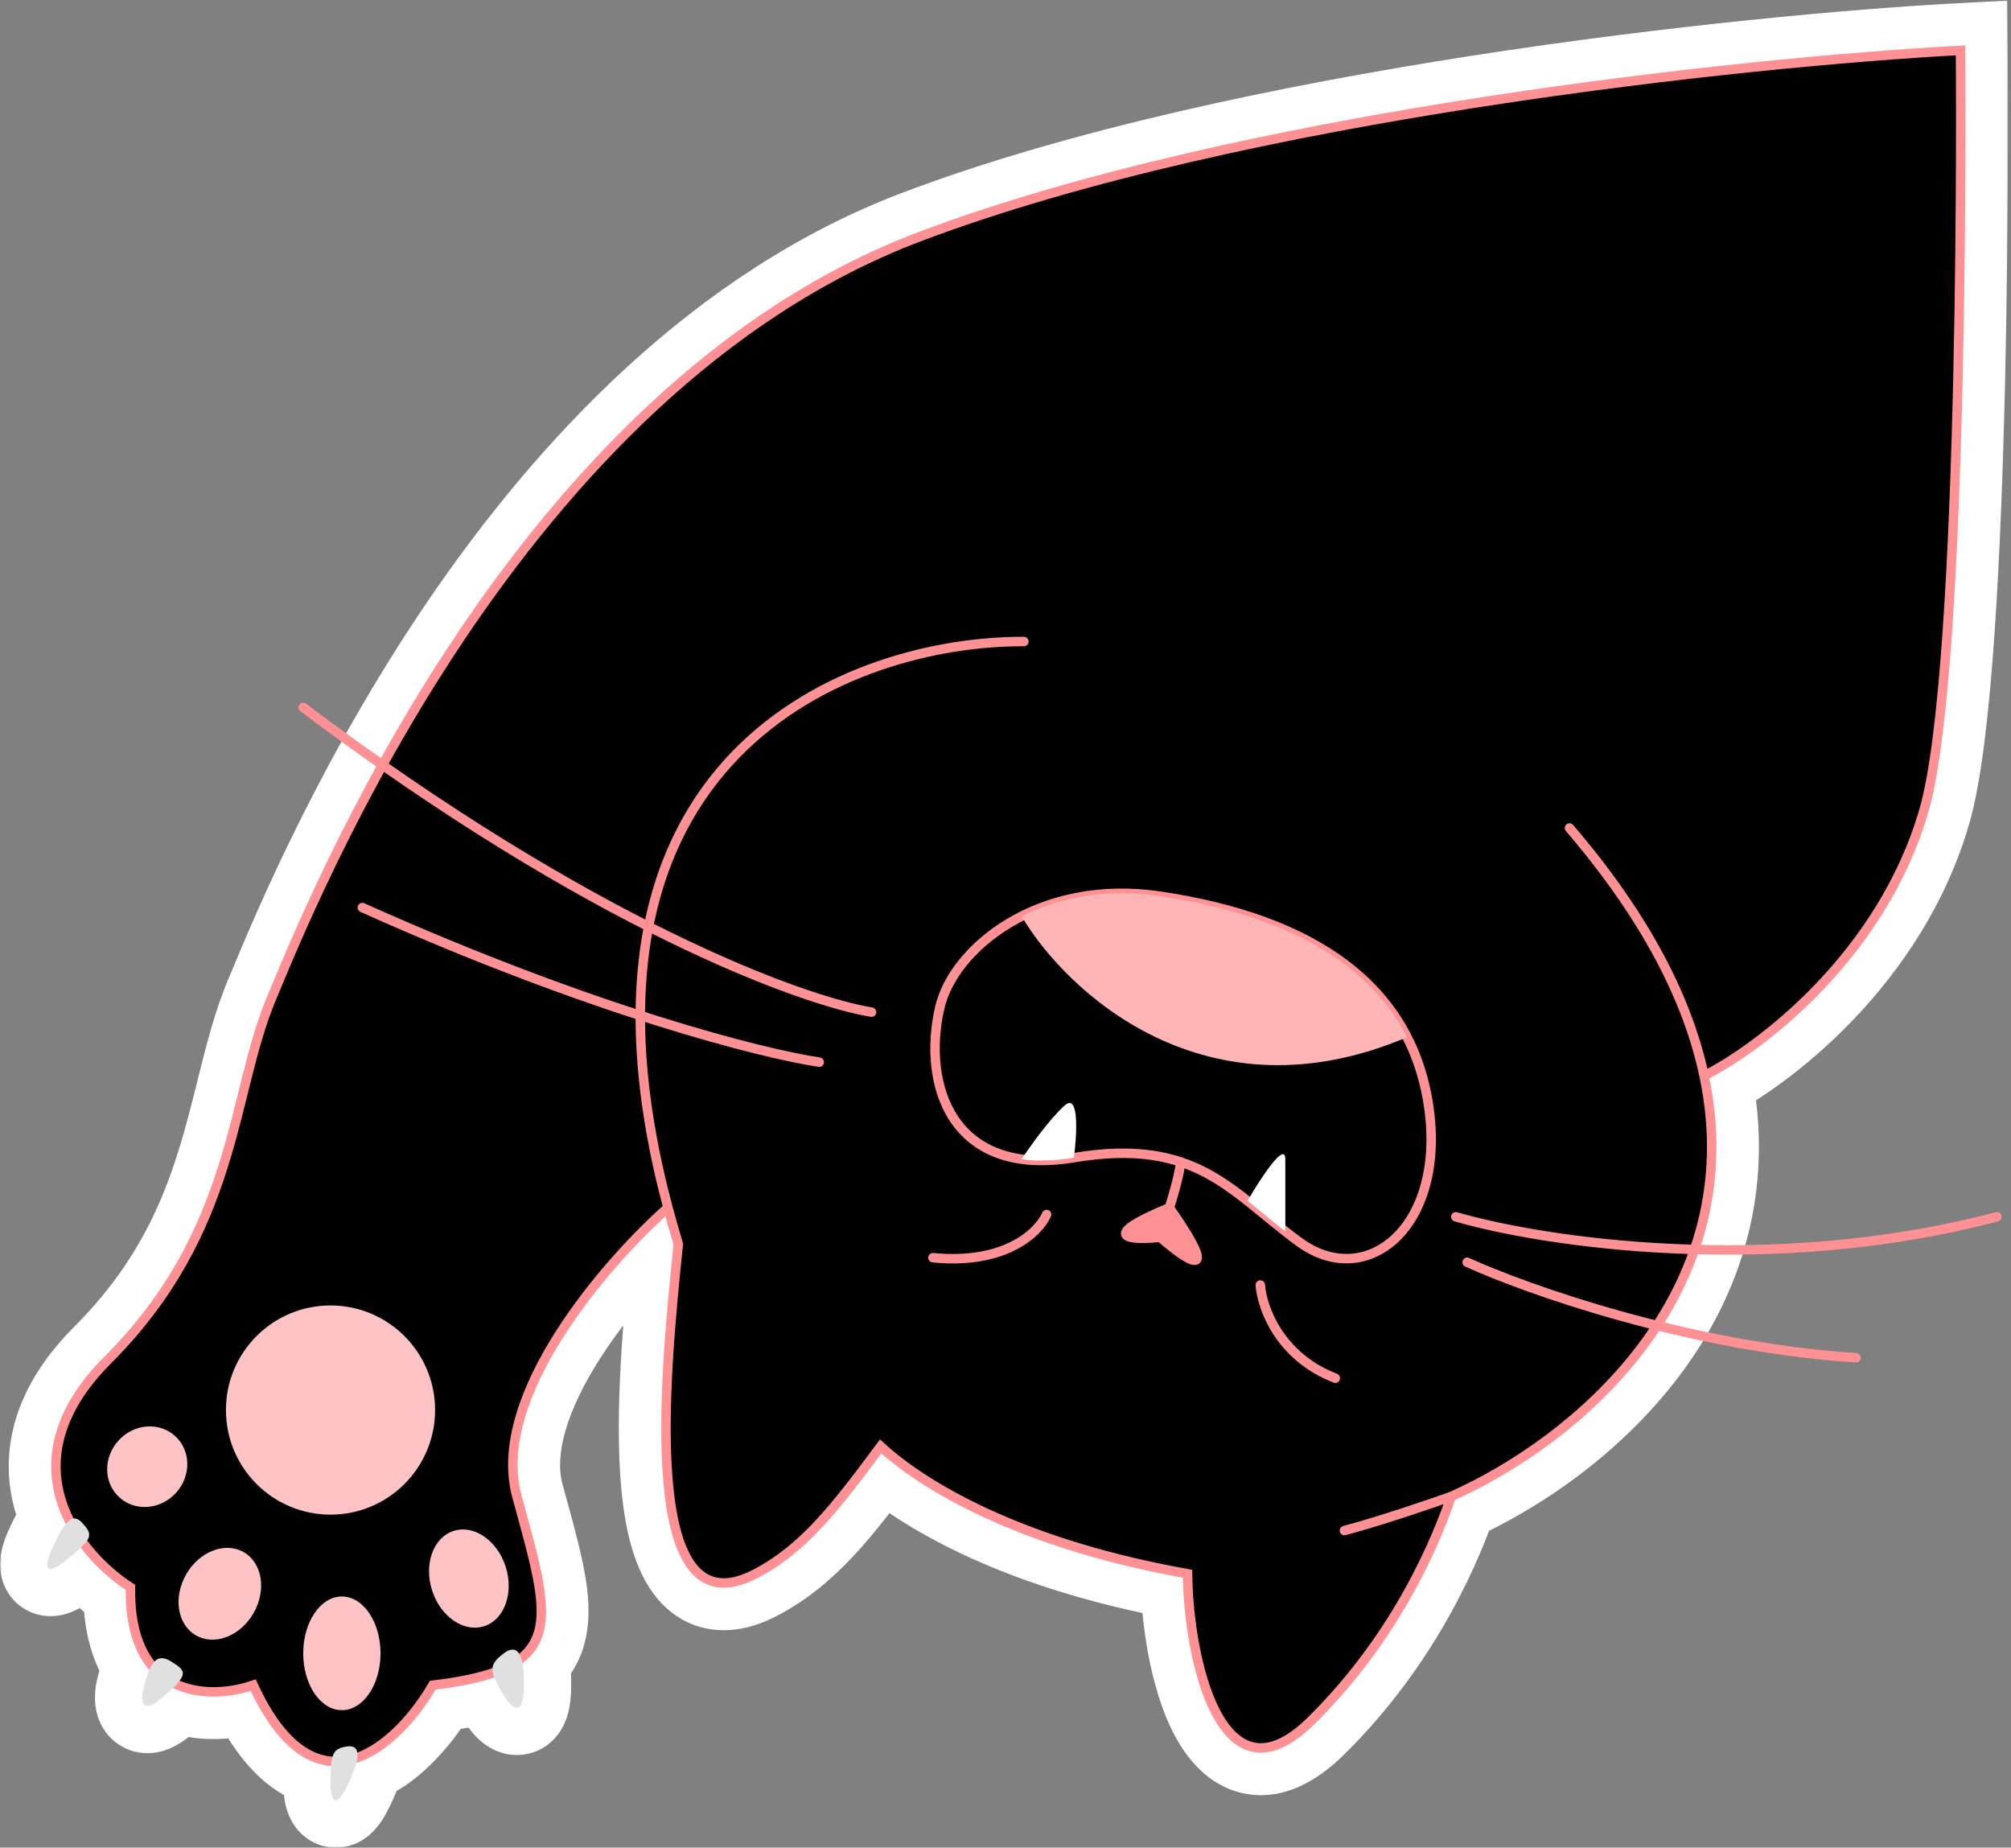
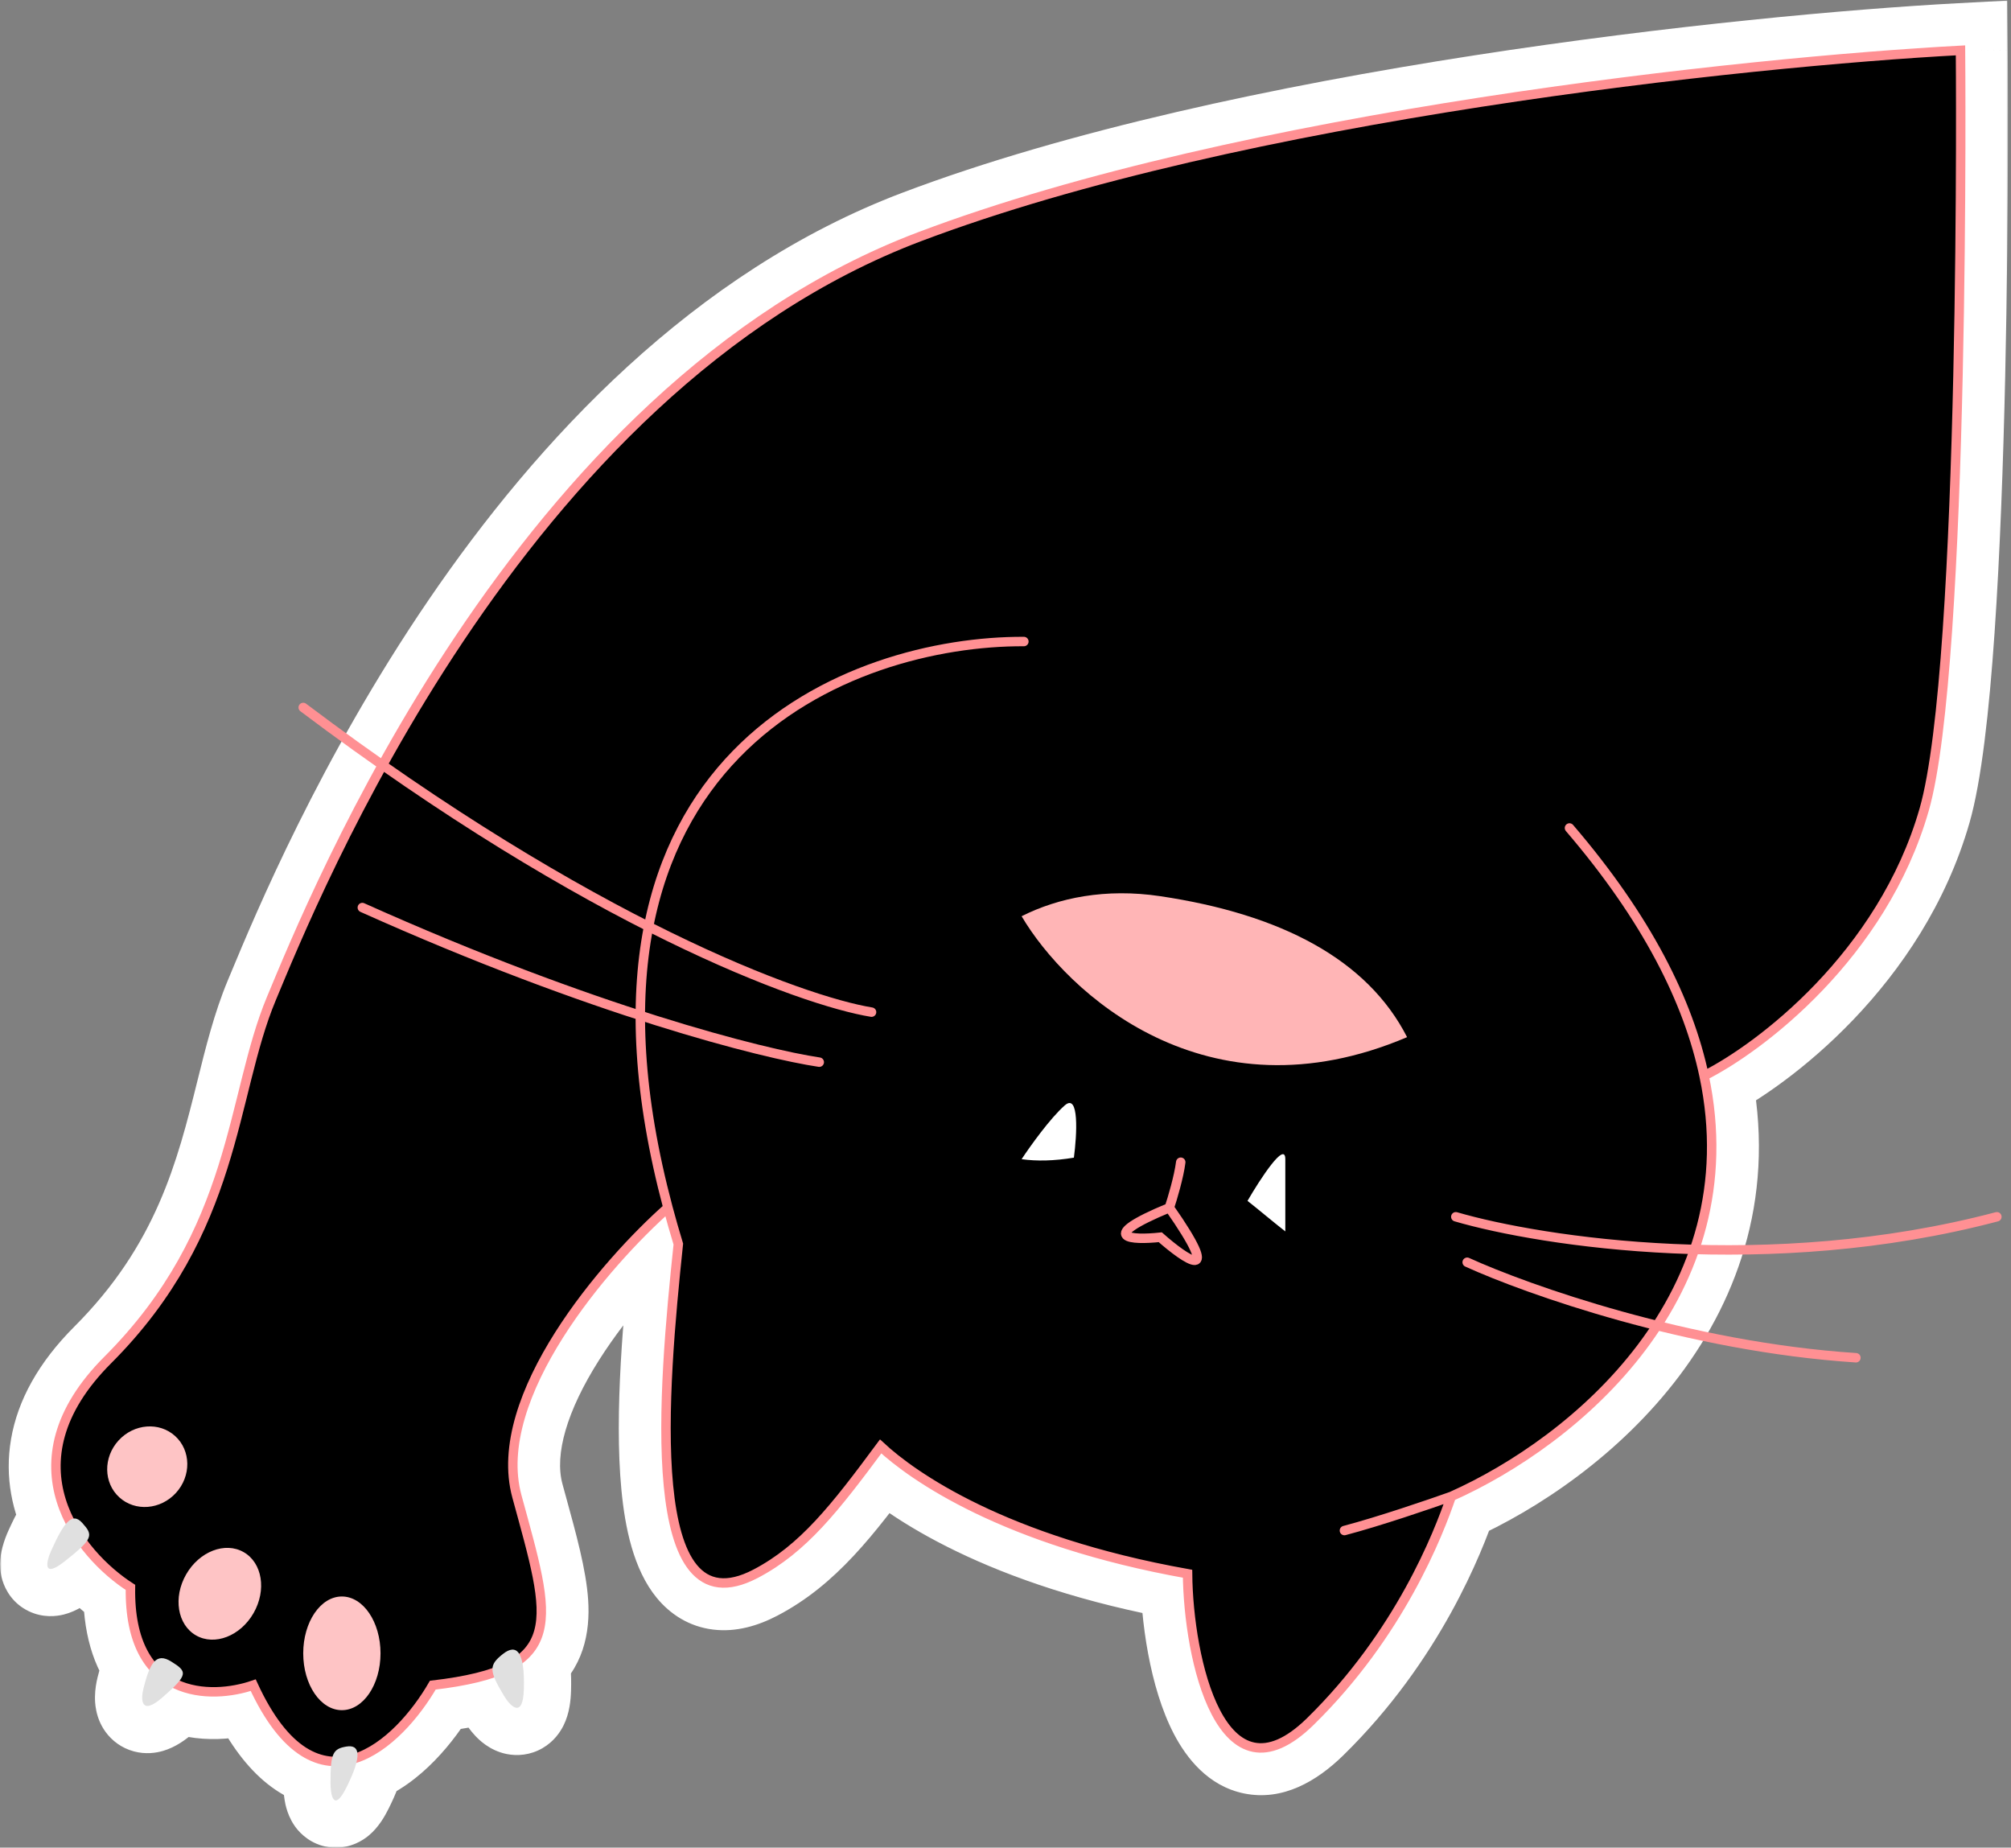
<svg xmlns="http://www.w3.org/2000/svg" width="639" height="587" viewBox="0 0 639 587" fill="none">
  <rect x="0" y="0" width="639" height="587" fill="#808080" stroke="none" />
  <mask id="path-1-outside-1_1278_4117" maskUnits="userSpaceOnUse" x="0.039" y="0" width="638" height="587" fill="black">
    <rect fill="white" x="0.039" width="638" height="587" />
    <path fill-rule="evenodd" clip-rule="evenodd" d="M215.539 395.241C210.724 441.231 203.786 519.005 240.1 499.983C255.269 492.037 265.382 479.035 279.83 459.531C289.943 468.922 318.982 489.581 377.349 499.983C377.59 526.952 388.04 574.676 416.356 546.937C444.673 519.198 457.049 487.462 461.143 475.423C500.667 457.817 556.169 411.311 541.479 341.786C559.246 332.877 598.103 303.501 611.394 257.269C624.686 211.038 622.952 16 622.952 16C555.291 19.612 394.396 36.515 292.11 75.234C167.351 122.459 102.428 278.35 87.274 314.738C86.897 315.642 86.552 316.472 86.236 317.225C82.436 326.303 79.932 336.368 77.263 347.096C70.799 373.075 63.368 402.94 34.226 432.081C14.857 451.45 15.186 469.438 22.025 483.076C20.336 484.369 18.561 487.574 16.359 492.425C14.724 496.027 13.288 501.781 20.623 495.989C23.558 493.672 25.534 491.988 26.751 490.643C31.224 496.574 36.682 501.257 41.45 504.317C41.26 516.081 43.972 523.961 48.17 529.079C47.195 530.718 46.384 533.218 45.565 536.502C44.715 539.904 44.719 545.235 51.523 539.345C53.507 537.628 54.999 536.261 56.057 535.133C64.17 538.831 73.913 537.64 80.457 535.379C88.27 552.344 96.982 558.934 105.342 559.577C105.093 561.196 105.017 563.402 105.017 566.44C105.017 570.292 106.029 575.975 110.074 567.884C112.206 563.621 113.31 560.513 113.55 558.398C123.574 554.842 132.388 544.25 137.524 535.379C145.438 534.456 151.714 533.195 156.62 531.51C157 533.238 158.163 535.471 160.146 538.765C162.134 542.065 166.178 546.263 166.457 536.651C166.589 532.081 166.287 528.87 165.619 526.839C176.043 518.432 172.066 503.928 165.367 479.498C165.003 478.169 164.63 476.811 164.252 475.423C155.583 443.639 192.63 401.02 212.237 383.683C213.243 387.461 214.343 391.313 215.539 395.241Z" />
  </mask>
  <path fill-rule="evenodd" clip-rule="evenodd" d="M215.539 395.241C210.724 441.231 203.786 519.005 240.1 499.983C255.269 492.037 265.382 479.035 279.83 459.531C289.943 468.922 318.982 489.581 377.349 499.983C377.59 526.952 388.04 574.676 416.356 546.937C444.673 519.198 457.049 487.462 461.143 475.423C500.667 457.817 556.169 411.311 541.479 341.786C559.246 332.877 598.103 303.501 611.394 257.269C624.686 211.038 622.952 16 622.952 16C555.291 19.612 394.396 36.515 292.11 75.234C167.351 122.459 102.428 278.35 87.274 314.738C86.897 315.642 86.552 316.472 86.236 317.225C82.436 326.303 79.932 336.368 77.263 347.096C70.799 373.075 63.368 402.94 34.226 432.081C14.857 451.45 15.186 469.438 22.025 483.076C20.336 484.369 18.561 487.574 16.359 492.425C14.724 496.027 13.288 501.781 20.623 495.989C23.558 493.672 25.534 491.988 26.751 490.643C31.224 496.574 36.682 501.257 41.45 504.317C41.26 516.081 43.972 523.961 48.17 529.079C47.195 530.718 46.384 533.218 45.565 536.502C44.715 539.904 44.719 545.235 51.523 539.345C53.507 537.628 54.999 536.261 56.057 535.133C64.17 538.831 73.913 537.64 80.457 535.379C88.27 552.344 96.982 558.934 105.342 559.577C105.093 561.196 105.017 563.402 105.017 566.44C105.017 570.292 106.029 575.975 110.074 567.884C112.206 563.621 113.31 560.513 113.55 558.398C123.574 554.842 132.388 544.25 137.524 535.379C145.438 534.456 151.714 533.195 156.62 531.51C157 533.238 158.163 535.471 160.146 538.765C162.134 542.065 166.178 546.263 166.457 536.651C166.589 532.081 166.287 528.87 165.619 526.839C176.043 518.432 172.066 503.928 165.367 479.498C165.003 478.169 164.63 476.811 164.252 475.423C155.583 443.639 192.63 401.02 212.237 383.683C213.243 387.461 214.343 391.313 215.539 395.241Z" fill="black" />
  <path d="M240.1 499.983L233.14 486.696L233.14 486.696L240.1 499.983ZM215.539 395.241L230.458 396.803L230.774 393.779L229.889 390.871L215.539 395.241ZM279.83 459.531L290.036 448.539L277.753 437.133L267.776 450.603L279.83 459.531ZM377.349 499.983L392.348 499.849L392.237 487.4L379.981 485.216L377.349 499.983ZM416.356 546.937L405.86 536.222L405.86 536.222L416.356 546.937ZM461.143 475.423L455.039 461.721L449.051 464.388L446.941 470.594L461.143 475.423ZM541.479 341.786L534.755 328.377L524.411 333.564L526.803 344.887L541.479 341.786ZM611.394 257.269L625.81 261.414L625.81 261.414L611.394 257.269ZM622.952 16L637.952 15.867L637.812 0.185L622.153 1.021L622.952 16ZM292.11 75.234L286.8 61.205L286.8 61.205L292.11 75.234ZM87.274 314.738L73.427 308.971L73.427 308.971L87.274 314.738ZM86.236 317.225L72.4 311.433L72.4 311.433L86.236 317.225ZM77.263 347.096L62.707 343.474L62.707 343.474L77.263 347.096ZM34.226 432.081L44.833 442.688L44.833 442.688L34.226 432.081ZM22.025 483.076L31.144 494.986L40.995 487.443L35.434 476.352L22.025 483.076ZM16.359 492.425L30.018 498.625L30.018 498.625L16.359 492.425ZM20.623 495.989L29.919 507.761L29.919 507.761L20.623 495.989ZM26.751 490.643L38.727 481.611L27.802 467.126L15.629 480.579L26.751 490.643ZM41.45 504.317L56.448 504.559L56.583 496.206L49.552 491.694L41.45 504.317ZM48.17 529.079L61.061 536.748L66.442 527.703L59.767 519.566L48.17 529.079ZM45.565 536.502L31.011 532.87L31.011 532.87L45.565 536.502ZM51.523 539.345L41.706 528.004L41.706 528.004L51.523 539.345ZM56.057 535.133L62.278 521.484L52.482 517.018L45.117 524.871L56.057 535.133ZM80.457 535.379L94.082 529.105L88.4 516.766L75.56 521.201L80.457 535.379ZM105.342 559.577L120.168 561.856L122.627 545.862L106.492 544.621L105.342 559.577ZM110.074 567.884L123.49 574.592L123.49 574.592L110.074 567.884ZM113.55 558.398L108.536 544.261L99.702 547.394L98.646 556.707L113.55 558.398ZM137.524 535.379L135.786 520.48L128.313 521.352L124.543 527.864L137.524 535.379ZM156.62 531.51L171.27 528.287L167.656 511.859L151.747 517.324L156.62 531.51ZM160.146 538.765L172.997 531.027L172.997 531.027L160.146 538.765ZM166.457 536.651L181.45 537.086L181.45 537.086L166.457 536.651ZM165.619 526.839L156.202 515.163L148.13 521.673L151.369 531.524L165.619 526.839ZM165.367 479.498L179.833 475.531L179.833 475.531L165.367 479.498ZM164.252 475.423L178.723 471.476L178.723 471.476L164.252 475.423ZM212.237 383.683L226.731 379.82L220.481 356.37L202.3 372.446L212.237 383.683ZM233.14 486.696C230.217 488.227 229.469 487.848 230.221 487.939C231.394 488.08 232.021 488.789 231.858 488.59C230.565 487.016 228.404 481.707 227.327 470.55C225.295 449.509 228.016 420.119 230.458 396.803L200.621 393.679C198.247 416.353 195.091 448.845 197.466 473.433C198.591 485.09 201.204 498.533 208.673 507.629C212.891 512.765 218.896 516.788 226.621 517.722C233.926 518.605 240.904 516.495 247.06 513.271L233.14 486.696ZM267.776 450.603C252.969 470.593 244.765 480.606 233.14 486.696L247.06 513.271C265.773 503.468 277.796 487.477 291.883 468.459L267.776 450.603ZM379.981 485.216C324.186 475.272 297.852 455.797 290.036 448.539L269.623 470.523C282.033 482.047 313.777 503.89 374.717 514.751L379.981 485.216ZM405.86 536.222C400.174 541.792 399.044 539.936 401.296 540.387C403.06 540.741 402.002 541.591 399.619 537.03C395.046 528.275 392.46 512.383 392.348 499.849L362.349 500.117C362.478 514.552 365.238 536.006 373.029 550.92C376.829 558.194 383.707 567.46 395.403 569.803C407.585 572.243 418.381 565.952 426.853 557.652L405.86 536.222ZM446.941 470.594C443.19 481.628 431.771 510.839 405.86 536.222L426.853 557.652C457.575 527.557 470.909 493.297 475.344 480.251L446.941 470.594ZM526.803 344.887C533.095 374.663 524.527 399.333 509.665 419.043C494.533 439.11 473.015 453.714 455.039 461.721L467.246 489.125C488.795 479.526 514.79 462.074 533.618 437.105C552.715 411.779 564.554 378.434 556.155 338.685L526.803 344.887ZM596.978 253.125C585.23 293.988 550.239 320.613 534.755 328.377L548.203 355.194C568.254 345.14 610.976 313.013 625.81 261.414L596.978 253.125ZM622.952 16C607.953 16.133 607.953 16.134 607.953 16.134C607.953 16.136 607.953 16.138 607.953 16.14C607.953 16.145 607.953 16.154 607.953 16.165C607.953 16.187 607.954 16.221 607.954 16.267C607.955 16.358 607.956 16.495 607.957 16.677C607.96 17.042 607.964 17.586 607.969 18.3C607.978 19.728 607.99 21.832 608.001 24.53C608.022 29.926 608.038 37.694 608.015 47.161C607.97 66.104 607.772 91.822 607.161 118.96C606.55 146.125 605.527 174.58 603.843 199.037C602.125 223.993 599.798 243.316 596.978 253.125L625.81 261.414C629.636 248.107 632.077 225.714 633.772 201.098C635.502 175.982 636.537 147.009 637.154 119.636C637.771 92.235 637.97 66.305 638.015 47.233C638.038 37.693 638.022 29.862 638.001 24.412C637.99 21.686 637.978 19.555 637.968 18.103C637.963 17.377 637.959 16.821 637.956 16.445C637.955 16.256 637.954 16.113 637.953 16.017C637.952 15.968 637.952 15.931 637.952 15.906C637.952 15.894 637.952 15.884 637.952 15.878C637.952 15.874 637.952 15.872 637.952 15.87C637.952 15.868 637.952 15.867 622.952 16ZM297.42 89.262C397.417 51.41 556.354 34.576 623.752 30.979L622.153 1.021C554.228 4.647 391.376 21.62 286.8 61.205L297.42 89.262ZM101.121 320.505C108.629 302.476 128.171 255.595 160.981 207.504C193.941 159.194 239.192 111.303 297.42 89.262L286.8 61.205C220.269 86.389 170.68 140.057 136.199 190.596C101.57 241.353 81.073 290.612 73.427 308.971L101.121 320.505ZM100.073 323.018C100.394 322.249 100.746 321.406 101.121 320.505L73.427 308.971C73.049 309.879 72.709 310.695 72.4 311.433L100.073 323.018ZM91.819 350.717C94.55 339.74 96.797 330.842 100.073 323.018L72.4 311.433C68.075 321.764 65.314 332.996 62.707 343.474L91.819 350.717ZM44.833 442.688C77.107 410.413 85.292 376.95 91.819 350.717L62.707 343.474C56.306 369.199 49.628 395.466 23.62 421.475L44.833 442.688ZM35.434 476.352C33.179 471.855 32.234 467.189 33.08 462.272C33.93 457.333 36.84 450.681 44.833 442.688L23.62 421.475C12.244 432.851 5.633 444.876 3.515 457.184C1.393 469.512 4.033 480.659 8.617 489.8L35.434 476.352ZM12.906 471.166C9.715 473.609 7.663 476.773 6.481 478.768C5.133 481.043 3.873 483.641 2.7 486.225L30.018 498.625C31.047 496.359 31.776 494.929 32.288 494.065C32.532 493.652 32.616 493.56 32.533 493.665C32.474 493.74 32.028 494.309 31.144 494.986L12.906 471.166ZM2.7 486.225C2.056 487.644 1.319 489.506 0.792 491.52C0.491 492.673 -0.72 497.164 0.774 502.086C1.729 505.233 4.119 509.476 9.13 511.88C13.72 514.083 17.997 513.505 20.285 512.931C24.462 511.883 27.873 509.377 29.919 507.761L11.326 484.218C9.705 485.498 10.546 484.445 12.98 483.834C14.397 483.478 18.01 482.866 22.109 484.833C26.629 487.002 28.703 490.809 29.481 493.374C30.167 495.635 30.047 497.398 30.002 497.936C29.942 498.634 29.83 499.058 29.816 499.112C29.789 499.215 29.844 499.008 30.018 498.625L2.7 486.225ZM29.919 507.761C32.79 505.494 35.706 503.103 37.873 500.708L15.629 480.579C15.631 480.576 15.61 480.599 15.562 480.648C15.514 480.697 15.443 480.767 15.347 480.859C15.15 481.046 14.876 481.296 14.502 481.62C13.74 482.282 12.715 483.121 11.326 484.218L29.919 507.761ZM49.552 491.694C46.122 489.493 42.025 485.984 38.727 481.611L14.775 499.675C20.423 507.163 27.242 513.022 33.348 516.941L49.552 491.694ZM59.767 519.566C58.5 518.02 56.295 514.009 56.448 504.559L26.452 504.076C26.225 518.153 29.445 529.903 36.572 538.592L59.767 519.566ZM60.118 540.135C60.473 538.711 60.761 537.726 60.992 537.056C61.241 536.333 61.297 536.351 61.061 536.748L35.279 521.41C33.068 525.126 31.838 529.558 31.011 532.87L60.118 540.135ZM41.706 528.004C40.466 529.077 41.179 528.113 43.401 527.464C44.712 527.082 47.218 526.62 50.283 527.436C53.605 528.32 56.158 530.328 57.792 532.568C59.253 534.571 59.769 536.442 59.965 537.382C60.175 538.385 60.183 539.119 60.179 539.426C60.174 539.772 60.145 539.98 60.137 540.033C60.127 540.099 60.12 540.126 60.118 540.135L31.011 532.87C30.609 534.48 30.216 536.637 30.182 538.994C30.158 540.658 30.195 545.642 33.555 550.248C35.562 552.999 38.608 555.372 42.564 556.426C46.264 557.411 49.548 556.922 51.803 556.264C55.914 555.064 59.179 552.557 61.341 550.686L41.706 528.004ZM45.117 524.871C44.623 525.397 43.627 526.341 41.706 528.004L61.341 550.686C63.386 548.915 65.376 547.124 66.998 545.395L45.117 524.871ZM75.56 521.201C73.589 521.882 71.028 522.424 68.431 522.496C65.823 522.568 63.751 522.155 62.278 521.484L49.836 548.782C62.783 554.683 76.847 552.496 85.355 549.557L75.56 521.201ZM106.492 544.621C106.29 544.605 101.061 544.259 94.082 529.105L66.833 541.654C75.48 560.43 87.673 573.262 104.192 574.532L106.492 544.621ZM90.516 557.297C90.074 560.174 90.017 563.42 90.017 566.44H120.017C120.017 563.384 120.112 562.217 120.168 561.856L90.516 557.297ZM90.017 566.44C90.017 567.954 90.11 569.898 90.443 571.894C90.628 573.003 91.334 577.52 94.607 581.364C96.7 583.823 100.647 586.869 106.367 586.995C111.597 587.11 115.3 584.68 117.094 583.208C120.387 580.505 122.373 576.827 123.49 574.592L96.658 561.176C95.752 562.986 96.095 561.632 98.06 560.019C99.191 559.091 102.309 556.898 107.026 557.002C112.232 557.116 115.736 559.904 117.45 561.917C118.972 563.704 119.566 565.354 119.735 565.842C119.957 566.49 120.026 566.911 120.035 566.962C120.051 567.062 120.017 566.852 120.017 566.44H90.017ZM123.49 574.592C125.765 570.044 127.902 564.962 128.455 560.088L98.646 556.707C98.707 556.163 98.774 556.249 98.425 557.208C98.104 558.091 97.551 559.389 96.658 561.176L123.49 574.592ZM124.543 527.864C122.491 531.407 119.727 535.236 116.633 538.407C113.44 541.68 110.609 543.525 108.536 544.261L118.565 572.535C126.516 569.714 133.103 564.486 138.107 559.356C143.21 554.125 147.421 548.222 150.506 542.895L124.543 527.864ZM151.747 517.324C148.263 518.52 143.166 519.619 135.786 520.48L139.262 550.278C147.71 549.293 155.164 547.871 161.493 545.696L151.747 517.324ZM141.971 534.733C142.964 539.248 145.507 543.531 147.296 546.502L172.997 531.027C172.073 529.494 171.539 528.53 171.229 527.904C171.085 527.612 171.044 527.501 171.056 527.532C171.067 527.562 171.169 527.829 171.27 528.287L141.971 534.733ZM147.296 546.502C148.161 547.938 149.4 549.742 150.986 551.435C152.044 552.564 155.481 556.147 160.982 557.255C164.363 557.936 168.49 557.646 172.378 555.395C175.99 553.304 178 550.325 179.072 548.163C181.015 544.243 181.366 540.001 181.45 537.086L151.463 536.217C151.408 538.108 151.149 536.945 152.193 534.838C152.816 533.583 154.305 531.194 157.345 529.433C160.662 527.513 164.169 527.295 166.903 527.845C169.311 528.33 170.904 529.342 171.568 529.808C172.309 530.329 172.74 530.776 172.877 530.922C173.138 531.2 173.126 531.241 172.997 531.027L147.296 546.502ZM181.45 537.086C181.594 532.123 181.381 526.755 179.868 522.153L151.369 531.524C151.219 531.067 151.311 531.143 151.395 532.101C151.473 532.992 151.518 534.33 151.463 536.217L181.45 537.086ZM150.901 483.465C154.416 496.283 156.547 504.32 156.949 510.2C157.286 515.136 156.221 515.148 156.202 515.163L175.036 538.514C185.441 530.122 187.599 518.679 186.879 508.154C186.224 498.572 183.017 487.143 179.833 475.531L150.901 483.465ZM149.78 479.37C150.162 480.769 150.537 482.137 150.901 483.465L179.833 475.531C179.468 474.201 179.098 472.853 178.723 471.476L149.78 479.37ZM202.3 372.446C191.69 381.827 176.513 397.867 164.966 416.114C153.915 433.575 143.678 456.994 149.78 479.37L178.723 471.476C176.157 462.068 180.109 448.285 190.316 432.157C200.026 416.813 213.176 402.875 222.173 394.92L202.3 372.446ZM229.889 390.871C228.742 387.106 227.691 383.423 226.731 379.82L197.742 387.546C198.796 391.498 199.944 395.52 201.19 399.61L229.889 390.871Z" fill="white" mask="url(#path-1-outside-1_1278_4117)" />
  <path d="M240.1 499.983C203.786 519.005 210.724 441.231 215.539 395.241C214.343 391.313 213.243 387.461 212.237 383.683C192.63 401.02 155.583 443.639 164.252 475.423C175.087 515.153 180.866 530.323 137.524 535.379C126.93 553.679 100.684 579.299 80.457 535.379C67.214 539.954 40.872 540.147 41.45 504.317C25.317 493.964 1.286 465.021 34.226 432.081C75.401 390.906 73.234 348.287 86.236 317.225C99.239 286.164 164.252 123.632 292.11 75.234C394.396 36.515 555.291 19.612 622.952 16C622.952 16 624.686 211.038 611.394 257.269C598.103 303.501 559.246 332.877 541.479 341.786C556.169 411.311 500.667 457.817 461.143 475.423C457.049 487.462 444.673 519.198 416.356 546.937C388.04 574.676 377.59 526.952 377.349 499.983C318.982 489.581 289.943 468.922 279.83 459.531C265.382 479.035 255.269 492.037 240.1 499.983Z" fill="black" />
  <path d="M325.339 203.815C270.669 203.58 173.837 239.608 212.237 383.683M461.143 475.423C457.049 487.462 444.673 519.198 416.356 546.937C388.04 574.676 377.59 526.952 377.349 499.983C318.982 489.581 289.943 468.922 279.83 459.531C265.382 479.035 255.269 492.037 240.1 499.983C203.786 519.005 210.724 441.231 215.539 395.241C214.343 391.313 213.243 387.461 212.237 383.683M461.143 475.423C500.667 457.817 556.169 411.311 541.479 341.786M461.143 475.423C454.401 477.831 438.172 483.369 427.192 486.258M498.706 263.048C523.354 291.805 536.48 318.128 541.479 341.786M541.479 341.786C559.246 332.877 598.103 303.501 611.394 257.269C624.686 211.038 622.952 16 622.952 16C555.291 19.612 394.396 36.515 292.11 75.234C164.252 123.632 99.239 286.164 86.236 317.225C73.234 348.287 75.401 390.906 34.226 432.081C1.286 465.021 25.317 493.964 41.45 504.317C40.872 540.147 67.214 539.954 80.457 535.379C100.684 579.299 126.93 553.679 137.524 535.379C180.866 530.323 175.087 515.153 164.252 475.423C155.583 443.639 192.63 401.02 212.237 383.683" stroke="#FF9093" stroke-width="3" stroke-linecap="round" />
-   <path d="M368.681 284.72C329.962 278.941 302.946 301.334 298.612 320.115C292.997 344.45 302.224 374.293 341.231 367.792C380.239 361.29 391.074 378.627 412.745 394.519C434.416 410.411 459.699 389.462 453.92 351.177C448.141 312.892 417.079 291.943 368.681 284.72Z" stroke="#FF9093" stroke-width="3" stroke-linecap="round" />
  <path d="M338.341 351.176C342.964 347.13 342.194 360.566 341.231 367.79C369.432 363.09 382.909 370.849 396.4 381.515C400.404 374.614 408.41 362.306 408.41 368.275V391.223C404.171 387.898 400.285 384.586 396.4 381.515C382.909 370.849 369.432 363.09 341.231 367.79C334.939 368.839 329.421 368.942 324.616 368.275C327.265 364.26 333.718 355.221 338.341 351.176Z" fill="white" />
-   <path d="M368.681 393.074C376.867 400.298 388.907 408.533 371.57 383.684C347.877 393.508 359.771 394.037 368.681 393.074Z" fill="#FF9093" />
  <path d="M276.94 321.56C254.788 317.949 187.656 293.533 96.35 224.764M260.326 337.452C242.508 334.804 188.523 321.271 115.131 288.332M462.588 386.573C489.797 394.519 562.274 405.643 634.51 386.573M466.2 401.02C485.222 409.689 536.558 427.892 589.724 431.36M371.57 383.684C388.907 408.533 376.867 400.298 368.681 393.074C359.771 394.037 347.877 393.508 371.57 383.684ZM371.57 383.684C372.533 380.794 374.604 373.859 375.182 369.236" stroke="#FF9093" stroke-width="3" stroke-linecap="round" />
  <path d="M368.681 284.72C351.305 282.126 336.286 285.207 324.616 291.088C338.854 315.211 383.285 356.667 447.104 329.506C434.47 304.772 407.013 290.441 368.681 284.72Z" fill="#FFB5B6" />
-   <path d="M400.465 408.243C400.946 415.226 406.388 430.925 424.303 437.86M332.562 385.85C330.155 391.388 319.56 401.886 296.444 399.575" stroke="#FF9093" stroke-width="3" stroke-linecap="round" />
  <path d="M110.074 567.885C106.029 575.975 105.018 570.292 105.018 566.44C105.018 557.049 105.74 555.604 110.074 554.882C114.408 554.16 115.131 557.772 110.074 567.885Z" fill="#E0E0E0" />
  <path d="M166.457 536.652C166.178 546.263 162.134 542.065 160.147 538.765C155.302 530.72 155.352 529.004 159.75 525.513C164.147 522.021 166.805 524.637 166.457 536.652Z" fill="#E0E0E0" />
  <path d="M51.524 539.345C44.719 545.235 44.716 539.904 45.565 536.503C47.634 528.211 49.646 524.917 54.389 527.864C59.51 531.045 60.029 531.982 51.524 539.345Z" fill="#E0E0E0" />
  <path d="M20.623 495.99C13.289 501.782 14.724 496.027 16.359 492.426C20.344 483.647 22.931 480.259 26.14 483.835C29.605 487.695 29.791 488.75 20.623 495.99Z" fill="#E0E0E0" />
-   <circle cx="105.019" cy="447.973" r="33.229" fill="#FEC4C5" />
  <ellipse cx="108.63" cy="525.266" rx="12.28" ry="18.059" fill="#FEC4C5" />
-   <ellipse cx="148.986" cy="501.512" rx="12.28" ry="15.892" transform="rotate(-17.638 148.986 501.512)" fill="#FEC4C5" />
  <ellipse cx="69.854" cy="506.343" rx="12.35" ry="15.24" transform="rotate(29.805 69.854 506.343)" fill="#FEC4C5" />
  <ellipse cx="46.787" cy="465.974" rx="12.35" ry="13.169" transform="rotate(42.403 46.787 465.974)" fill="#FEC4C5" />
</svg>